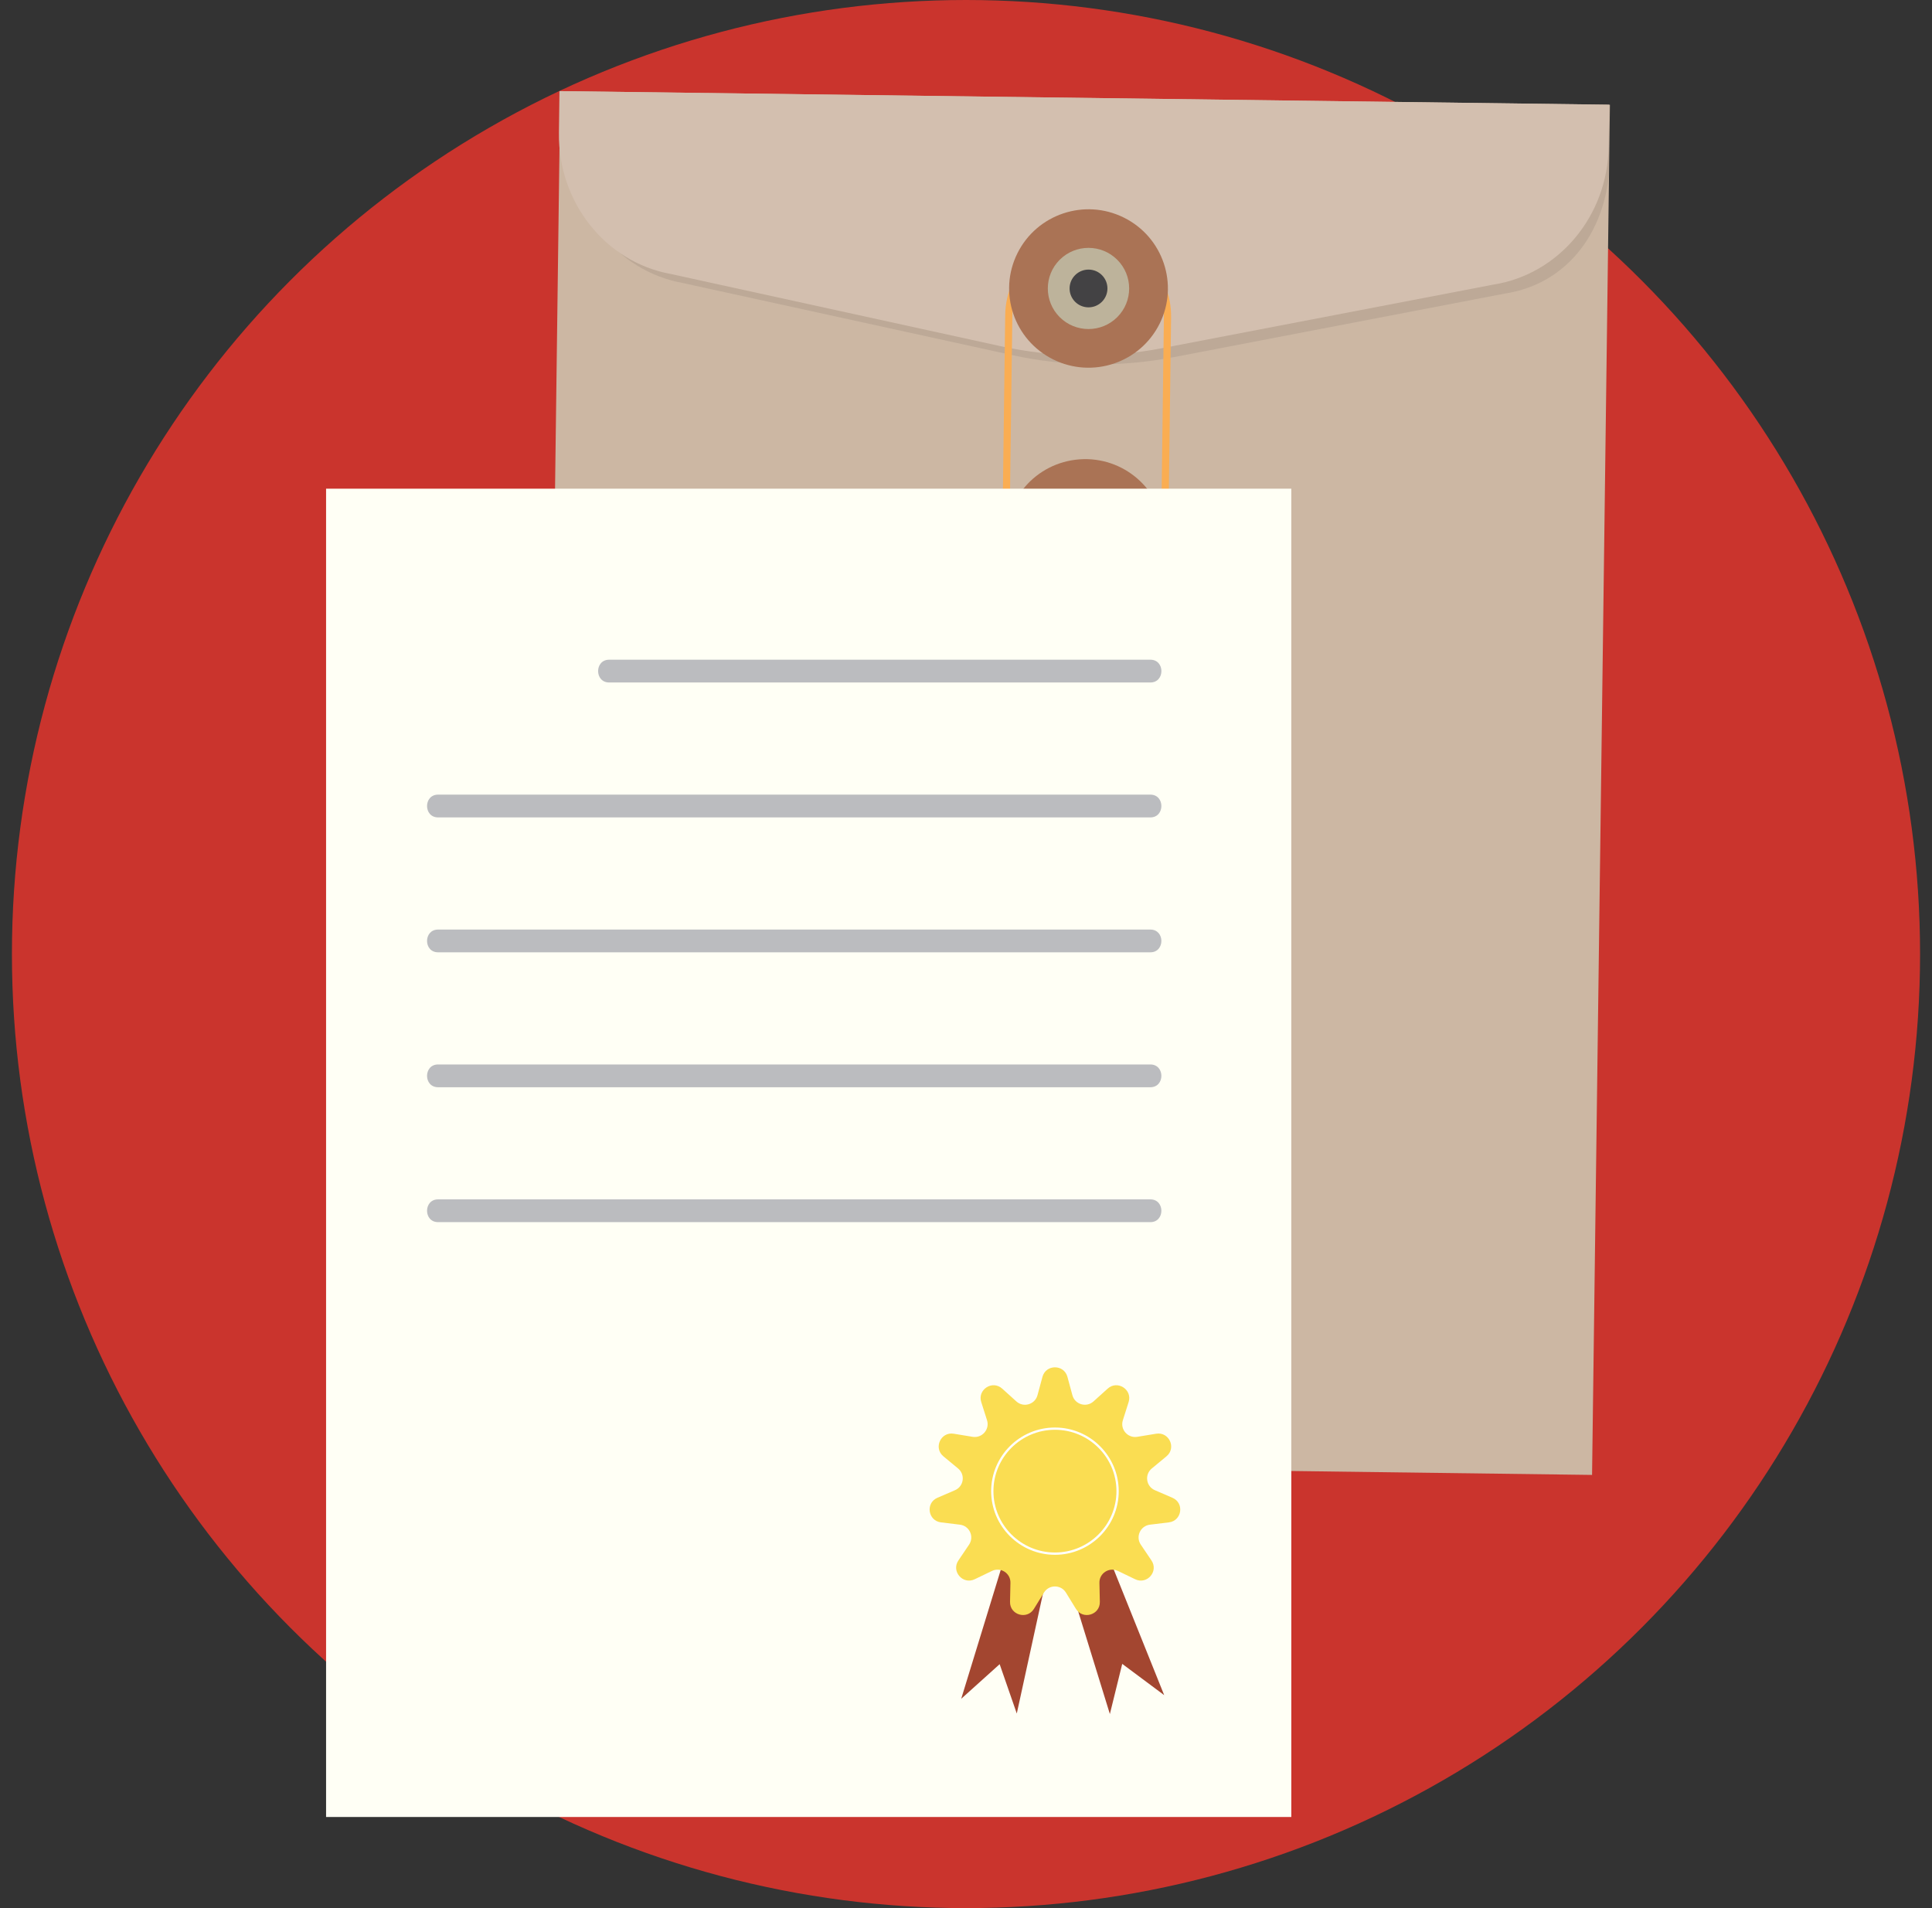
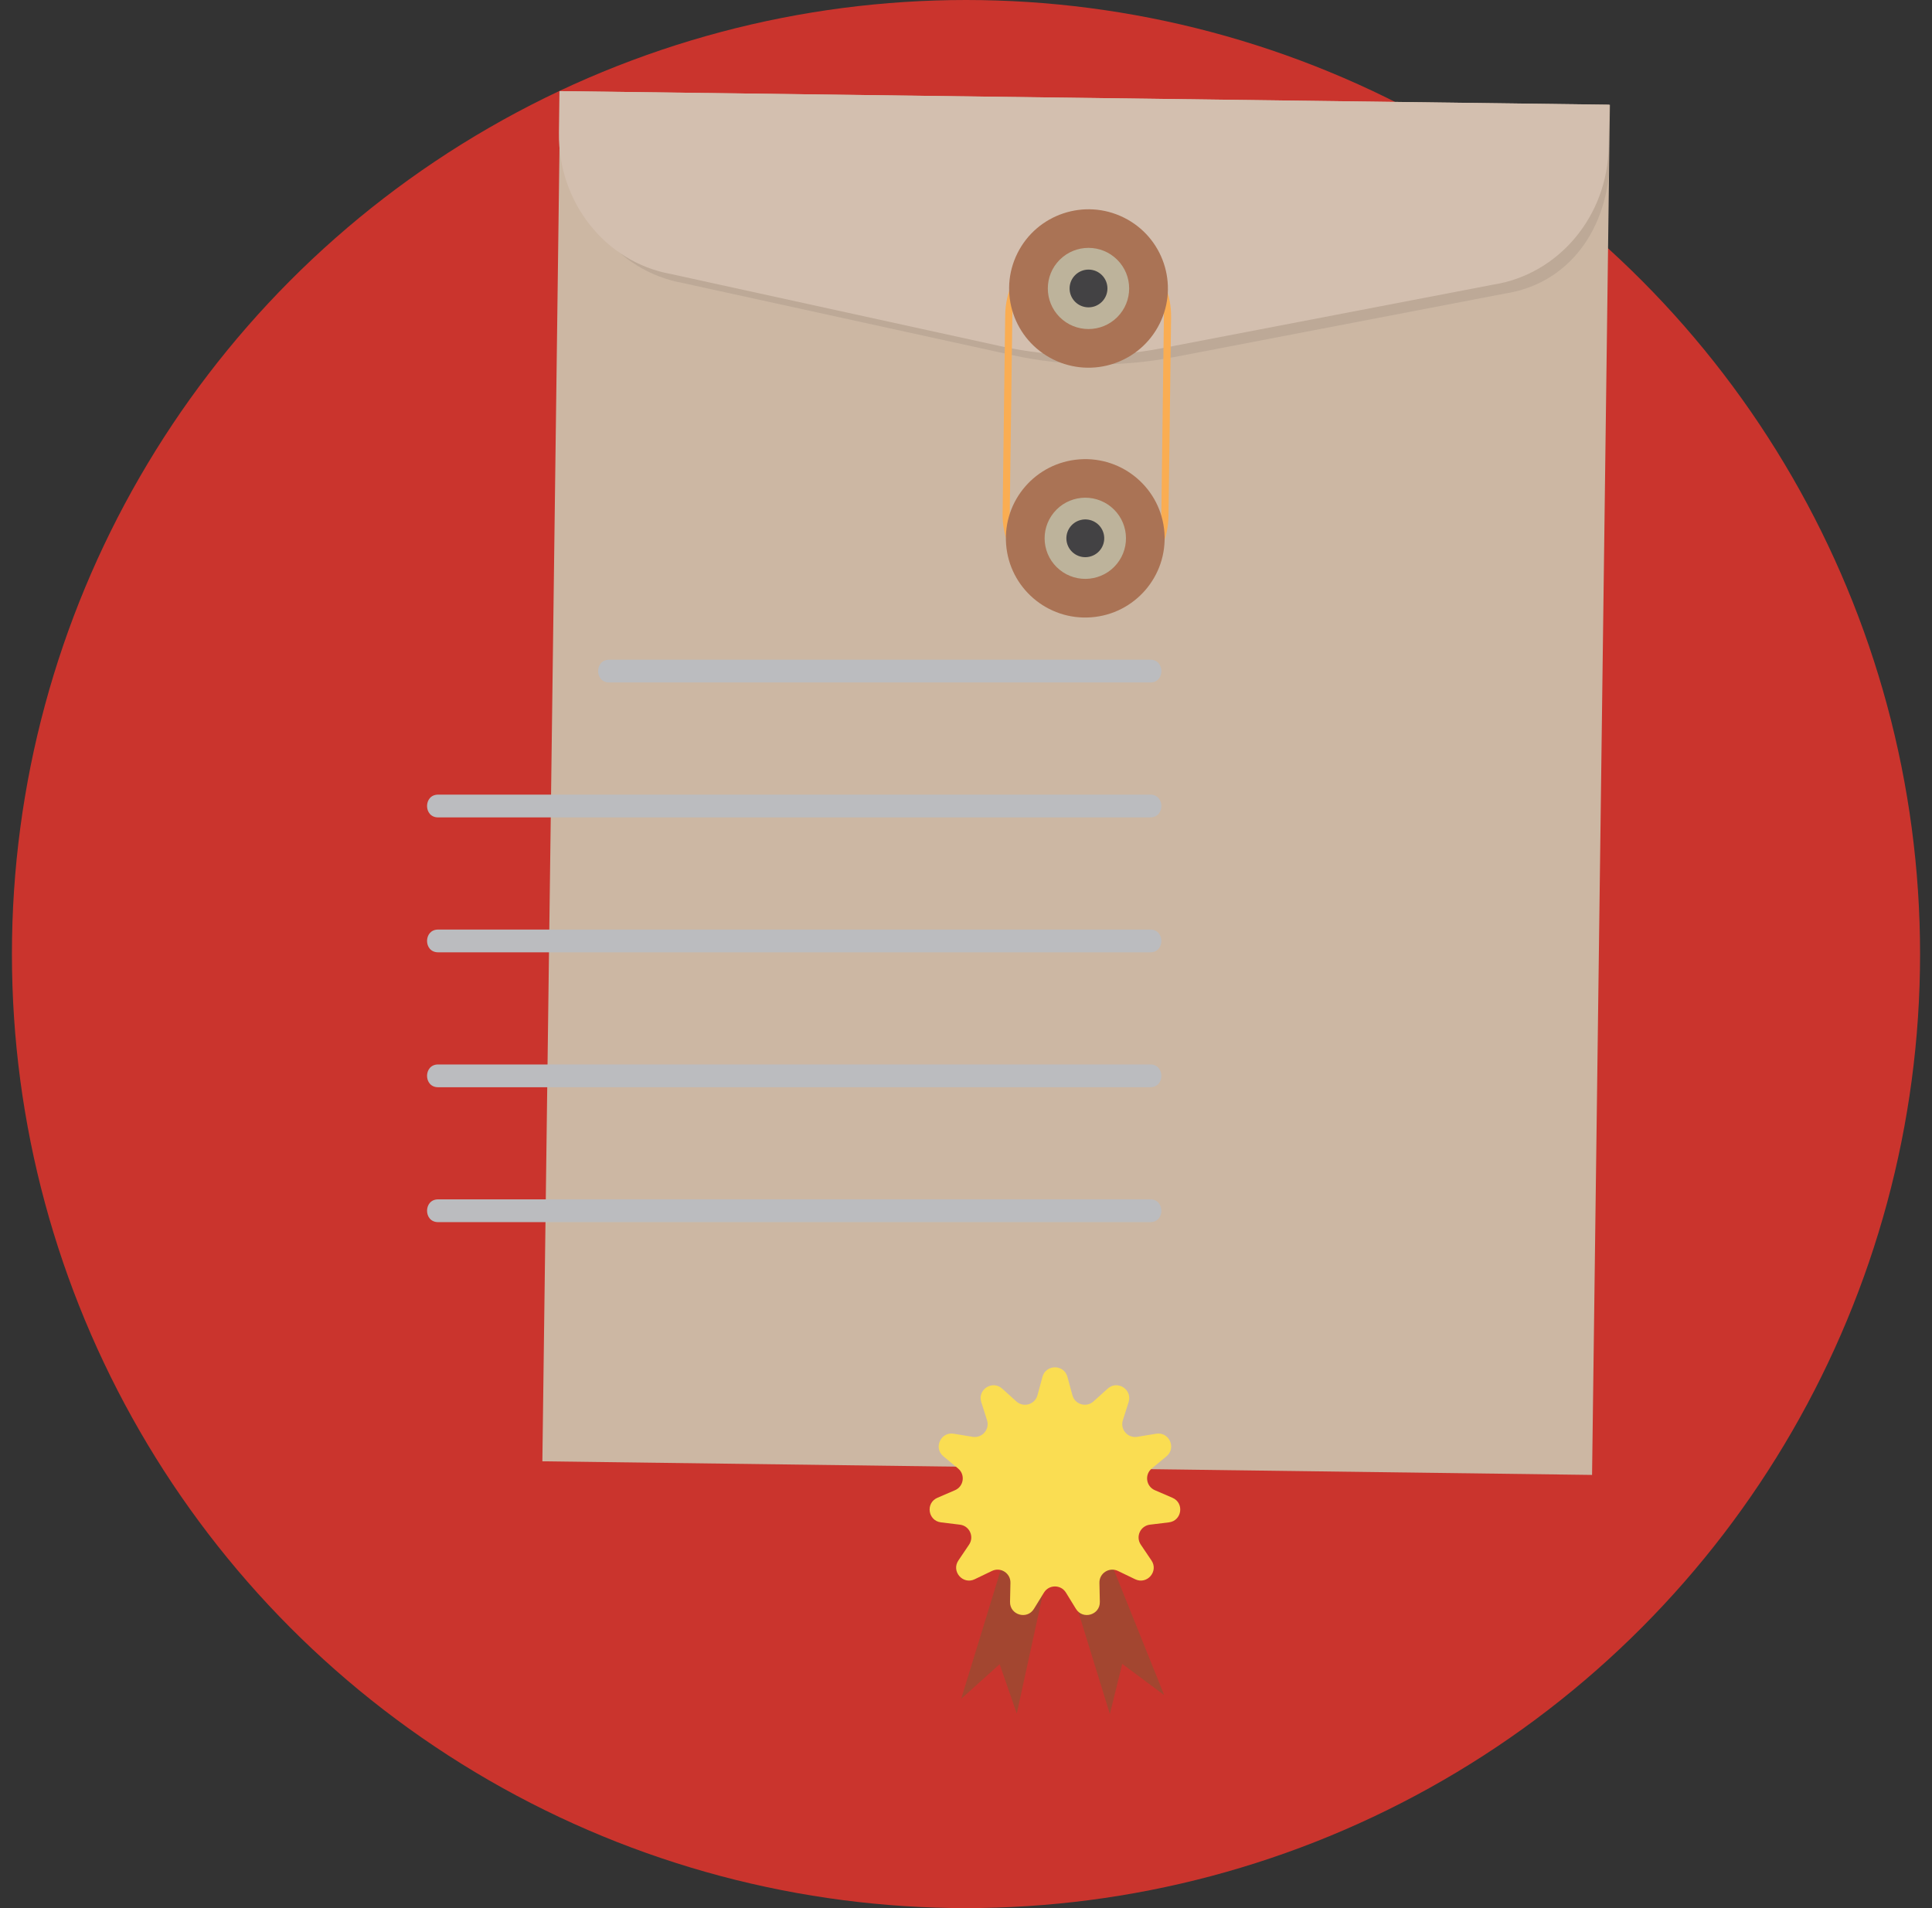
<svg xmlns="http://www.w3.org/2000/svg" width="81" height="80" viewBox="0 0 81 80" fill="none">
  <rect x="0" y="0" width="81" height="80" fill="#333333" stroke="none" />
  <circle cx="40.5" cy="40" r="40" fill="#CA342D" />
  <path d="M23.488 3.821L22.739 61.267L66.748 61.838L67.497 4.392L23.488 3.821Z" fill="#CCB7A3" />
  <path opacity="0.09" d="M63.092 12.309L49.211 14.974C46.962 15.405 44.655 15.376 42.418 14.885L28.612 11.863C25.872 11.364 23.886 8.858 23.923 5.948L23.946 4.195L67.465 4.389L67.5 6.613C67.462 9.523 65.844 11.882 63.092 12.309Z" fill="#272525" />
  <path d="M62.601 11.934L48.721 14.598C46.472 15.029 44.164 15 41.928 14.509L28.122 11.487C25.382 10.988 23.395 8.482 23.433 5.572L23.456 3.82L67.466 4.389L67.443 6.142C67.405 9.053 65.353 11.506 62.601 11.934Z" fill="#D3BFAF" />
  <path d="M45.467 25.048C43.55 25.023 42.01 23.446 42.035 21.532L42.143 13.216C42.168 11.303 43.749 9.767 45.667 9.791C47.584 9.816 49.124 11.394 49.099 13.307L48.991 21.623C48.966 23.536 47.385 25.073 45.467 25.048ZM45.662 10.092C43.91 10.069 42.466 11.472 42.443 13.22L42.334 21.536C42.312 23.284 43.718 24.725 45.47 24.747C47.222 24.77 48.666 23.367 48.689 21.619L48.797 13.303C48.82 11.555 47.414 10.115 45.662 10.092Z" fill="#FAAD52" />
  <path d="M48.616 13.575C49.435 11.934 48.765 9.94 47.119 9.123C45.474 8.306 43.476 8.974 42.657 10.616C41.838 12.258 42.508 14.251 44.153 15.068C45.799 15.886 47.797 15.217 48.616 13.575Z" fill="#AA7355" />
  <path d="M46.841 13.297C47.507 12.633 47.507 11.555 46.841 10.891C46.175 10.226 45.096 10.226 44.429 10.891C43.764 11.555 43.764 12.633 44.429 13.297C45.096 13.962 46.175 13.962 46.841 13.297Z" fill="#BDB39B" />
  <path d="M46.43 12.105C46.424 12.542 46.064 12.891 45.626 12.886C45.188 12.88 44.838 12.521 44.843 12.085C44.849 11.647 45.209 11.298 45.646 11.303C46.085 11.308 46.436 11.667 46.43 12.105Z" fill="#434244" />
  <path d="M45.744 25.882C47.577 25.748 48.953 24.156 48.819 22.327C48.684 20.498 47.089 19.124 45.256 19.259C43.423 19.393 42.046 20.985 42.181 22.814C42.315 24.643 43.91 26.017 45.744 25.882Z" fill="#AA7355" />
  <path d="M46.826 23.641C47.419 22.912 47.308 21.84 46.577 21.248C45.845 20.655 44.771 20.767 44.178 21.496C43.584 22.226 43.695 23.297 44.427 23.89C45.158 24.482 46.232 24.371 46.826 23.641Z" fill="#BDB39B" />
  <path d="M45.69 23.338C46.116 23.234 46.377 22.806 46.273 22.381C46.169 21.957 45.739 21.696 45.314 21.8C44.888 21.904 44.627 22.332 44.731 22.757C44.835 23.182 45.264 23.442 45.69 23.338Z" fill="#434244" />
-   <path d="M54.139 20.489H13.671V76.18H54.139V20.489Z" fill="#FFFFF5" />
  <path d="M25.539 28.614C33.102 28.614 40.667 28.614 48.23 28.614C48.847 28.614 48.847 27.659 48.23 27.659C40.667 27.659 33.102 27.659 25.539 27.659C24.922 27.66 24.922 28.614 25.539 28.614Z" fill="#BBBCBF" />
  <path d="M18.367 34.271C28.321 34.271 38.275 34.271 48.229 34.271C48.846 34.271 48.846 33.316 48.229 33.316C38.275 33.316 28.321 33.316 18.367 33.316C17.75 33.316 17.75 34.271 18.367 34.271Z" fill="#BBBCBF" />
  <path d="M18.367 39.927C28.321 39.927 38.275 39.927 48.229 39.927C48.846 39.927 48.846 38.973 48.229 38.973C38.275 38.973 28.321 38.973 18.367 38.973C17.75 38.973 17.75 39.927 18.367 39.927Z" fill="#BBBCBF" />
  <path d="M18.367 45.584C28.321 45.584 38.275 45.584 48.229 45.584C48.846 45.584 48.846 44.629 48.229 44.629C38.275 44.629 28.321 44.629 18.367 44.629C17.75 44.629 17.75 45.584 18.367 45.584Z" fill="#BBBCBF" />
  <path d="M18.367 51.24C28.321 51.24 38.275 51.24 48.229 51.24C48.846 51.24 48.846 50.285 48.229 50.285C38.275 50.285 28.321 50.285 18.367 50.285C17.75 50.285 17.75 51.24 18.367 51.24Z" fill="#BBBCBF" />
  <path d="M42.4 64.374L40.299 71.224L41.911 69.773L42.629 71.842L44.418 63.647L42.967 62.387L42.4 64.374Z" fill="#A34630" />
  <path d="M44.419 65.016L46.532 71.863L47.05 69.76L48.809 71.071L45.682 63.285L43.773 63.053L44.419 65.016Z" fill="#A34630" />
  <path d="M44.752 57.725L44.961 58.497C45.066 58.886 45.546 59.026 45.845 58.757L46.44 58.22C46.849 57.851 47.484 58.259 47.318 58.783L47.076 59.546C46.954 59.929 47.281 60.306 47.68 60.241L48.471 60.111C49.016 60.021 49.33 60.706 48.905 61.058L48.288 61.569C47.977 61.827 48.049 62.32 48.419 62.479L49.156 62.797C49.662 63.014 49.555 63.76 49.008 63.827L48.211 63.924C47.81 63.973 47.603 64.427 47.828 64.761L48.276 65.425C48.584 65.882 48.09 66.451 47.592 66.212L46.87 65.864C46.506 65.689 46.085 65.958 46.094 66.361L46.111 67.16C46.123 67.71 45.398 67.923 45.109 67.454L44.69 66.772C44.478 66.428 43.979 66.428 43.768 66.772L43.348 67.454C43.06 67.923 42.335 67.71 42.346 67.16L42.363 66.361C42.372 65.958 41.952 65.689 41.588 65.864L40.865 66.212C40.369 66.451 39.873 65.882 40.181 65.425L40.629 64.761C40.854 64.427 40.647 63.973 40.246 63.924L39.45 63.827C38.903 63.76 38.795 63.014 39.301 62.797L40.038 62.479C40.409 62.32 40.479 61.826 40.169 61.569L39.552 61.058C39.128 60.707 39.442 60.021 39.986 60.111L40.777 60.241C41.175 60.306 41.503 59.929 41.382 59.546L41.139 58.783C40.973 58.258 41.608 57.851 42.017 58.22L42.612 58.757C42.911 59.028 43.392 58.886 43.497 58.497L43.706 57.725C43.852 57.194 44.607 57.194 44.752 57.725Z" fill="#FADD52" />
-   <path d="M44.229 65.187C42.754 65.187 41.555 63.99 41.555 62.519C41.555 61.047 42.755 59.851 44.229 59.851C45.704 59.851 46.903 61.048 46.903 62.519C46.904 63.99 45.704 65.187 44.229 65.187ZM44.229 59.945C42.807 59.945 41.65 61.1 41.65 62.518C41.65 63.937 42.808 65.091 44.229 65.091C45.651 65.091 46.808 63.936 46.808 62.518C46.809 61.1 45.651 59.945 44.229 59.945Z" fill="white" />
</svg>